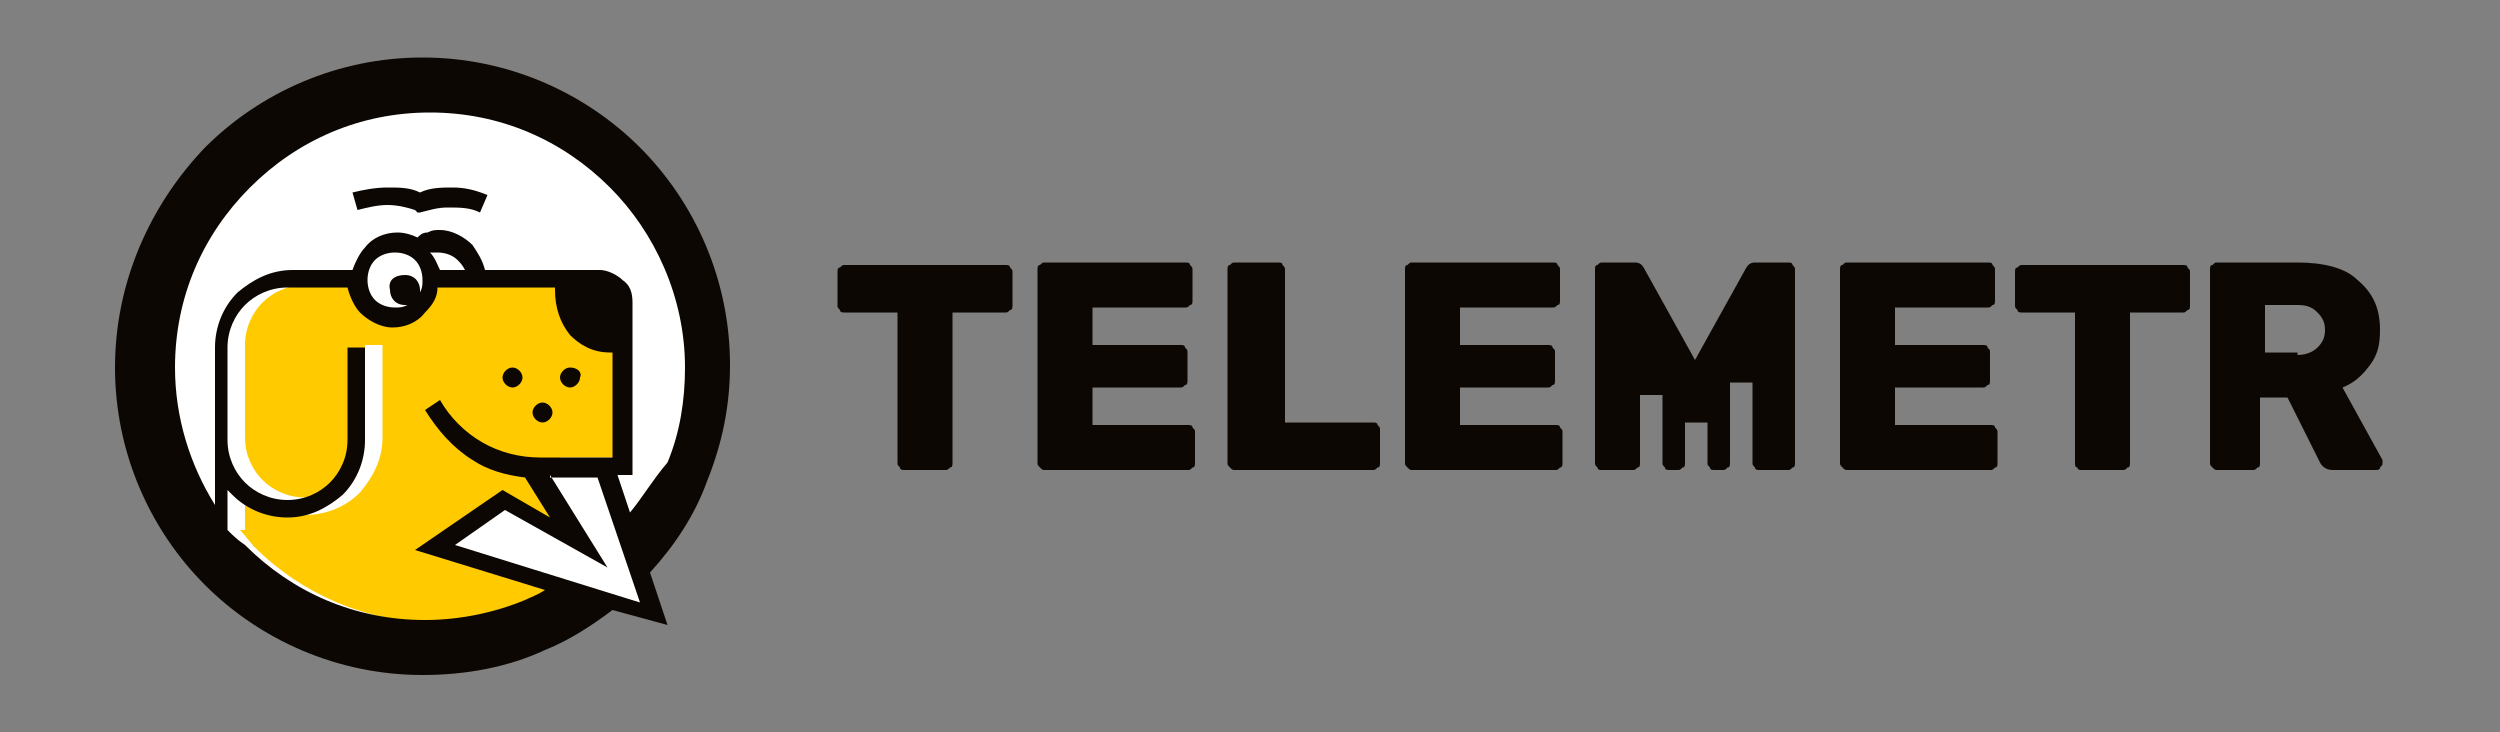
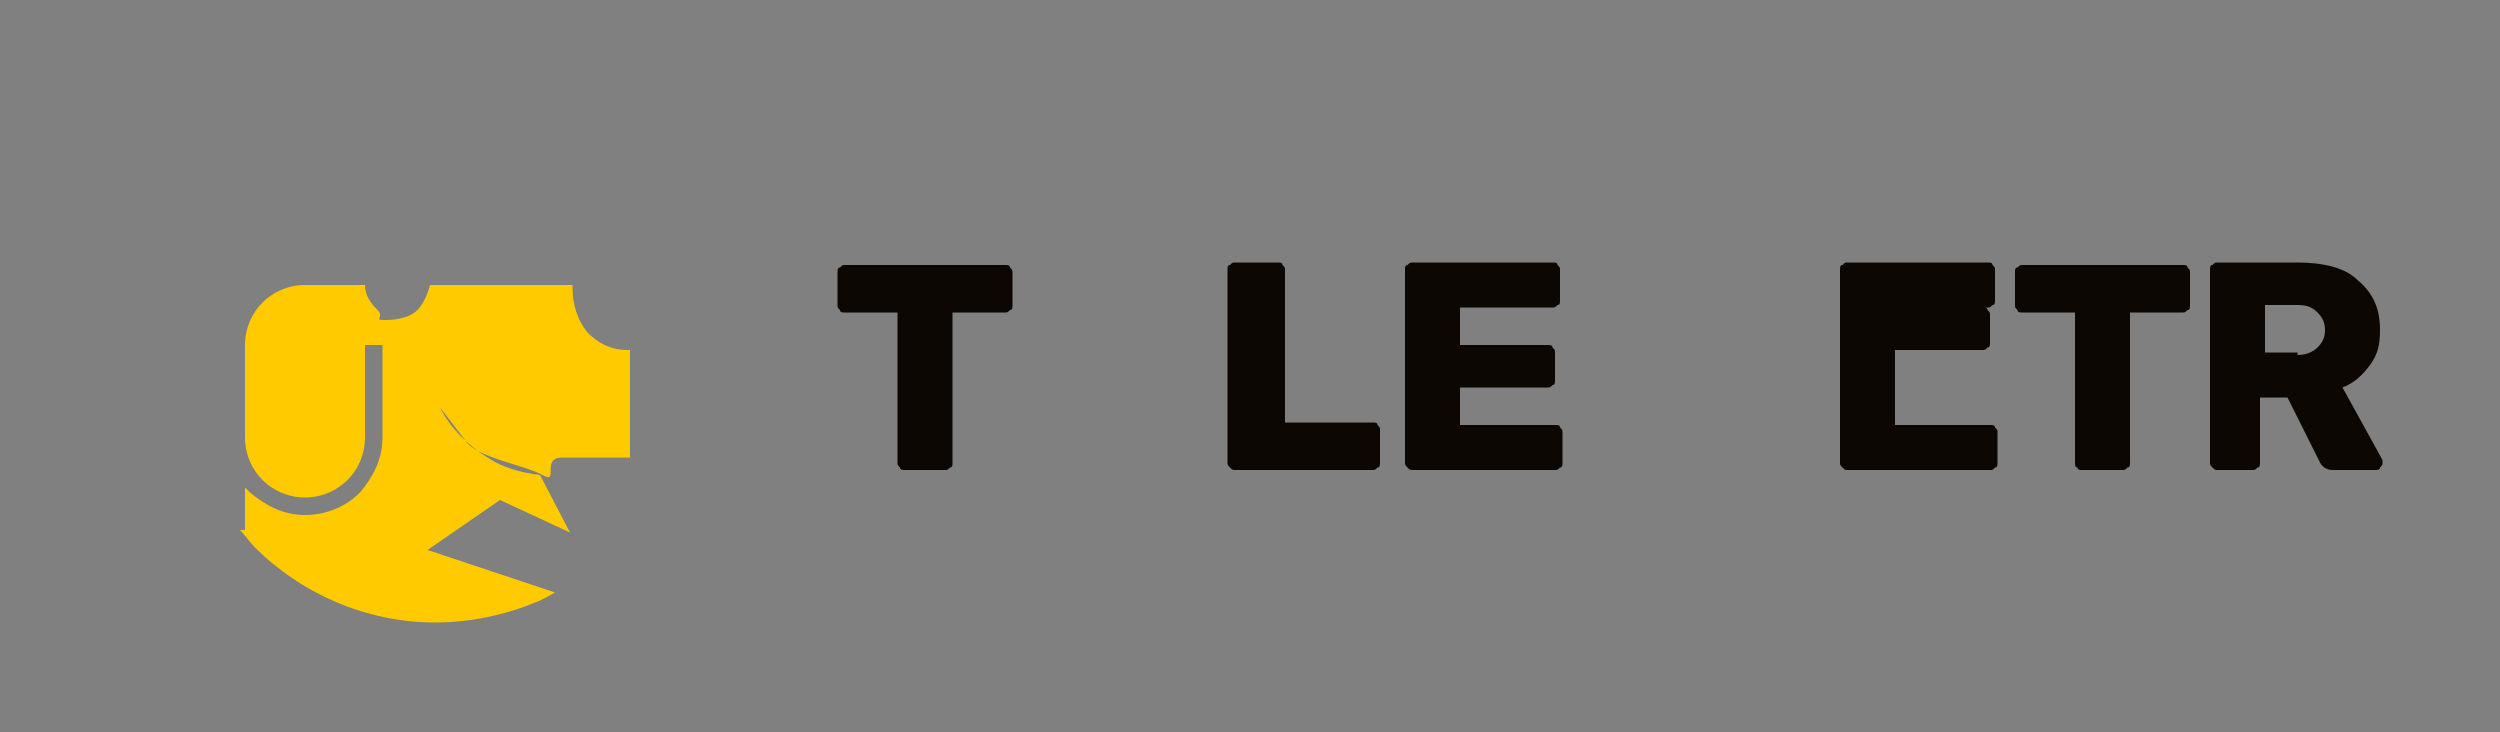
<svg xmlns="http://www.w3.org/2000/svg" version="1.1" id="Слой_1" x="0px" y="0px" viewBox="0 0 100 29.3" style="enable-background:new 0 0 100 29.3;" xml:space="preserve">
  <rect x="0" y="0" width="100" height="29.3" fill="#808080" stroke="none" />
  <style type="text/css"> .st0{fill-rule:evenodd;clip-rule:evenodd;fill:#FFFFFF;} .st1{fill-rule:evenodd;clip-rule:evenodd;fill:#FFCB00;} .st2{fill-rule:evenodd;clip-rule:evenodd;fill:#0C0702;} </style>
  <g>
-     <path class="st0" d="M23,23.4c-0.2,0.1-0.4,0.3-0.6,0.4c-0.4,0.2-0.8,0.4-1.2,0.6c-0.7,0.3-1.3,0.5-2,0.6c-0.7,0.1-1.4,0.2-2.1,0.2 c-1.4,0-2.8-0.3-4.1-0.8c-1.3-0.5-2.5-1.3-3.5-2.3c-1.9-1.9-3.1-4.6-3.1-7.5c0-1.4,0.3-2.8,0.8-4.1c0.5-1.3,1.3-2.5,2.3-3.5 c1-1,2.1-1.8,3.5-2.3C14.1,4.3,15.5,4,16.9,4c1.4,0,2.8,0.3,4.1,0.8c1.3,0.5,2.5,1.3,3.5,2.3c1.9,1.9,3.1,4.6,3.1,7.5 c0,0.7-0.1,1.3-0.2,2c-0.1,0.7-0.3,1.3-0.6,1.9c-0.2,0.6-0.5,1.2-0.9,1.7c-0.2,0.3-0.4,0.7-0.7,1l1.1,3.1L23,23.4z" />
    <path class="st1" d="M9.6,21.2c0.2,0.2,0.4,0.5,0.6,0.7c1.8,1.8,4.4,3,7.2,3c1.4,0,2.8-0.3,4-0.8c0.3-0.1,0.6-0.3,0.8-0.4L17.1,22 l2.9-2l2.8,1.3L21.6,19c-0.8-0.1-1.5-0.3-2.1-0.7c-0.8-0.5-1.5-1.2-1.9-2l1,1.3c0.4,0.7,2.4,1,3.1,1.4c0.7,0.4-0.1-0.7,0.8-0.7h2.7 V14c0,0-0.1,0-0.1,0c-0.7,0-1.2-0.3-1.6-0.7c-0.4-0.5-0.6-1.1-0.6-1.8c0,0,0-0.1,0-0.1h-5.7c-0.1,0.4-0.3,0.8-0.5,1 c-0.3,0.3-0.8,0.4-1.3,0.4c-0.5,0,0-0.1-0.3-0.4c-0.3-0.3-0.5-0.6-0.5-1l-2.4,0v0c-0.7,0-1.3,0.3-1.7,0.7c-0.4,0.4-0.7,1-0.7,1.7 v3.7c0,0.7,0.3,1.3,0.7,1.7c0.4,0.4,1,0.7,1.7,0.7c0.7,0,1.3-0.3,1.7-0.7c0.4-0.4,0.7-1,0.7-1.7v-3.7h0.7v3.7 c0,0.9-0.4,1.6-0.9,2.2c-0.6,0.6-1.4,0.9-2.2,0.9c-0.9,0-1.6-0.4-2.2-0.9c-0.1-0.1-0.1-0.1-0.2-0.2V21.2z" />
-     <path class="st2" d="M21.7,16.1c-0.2,0-0.4,0.2-0.4,0.4s0.2,0.4,0.4,0.4c0.2,0,0.4-0.2,0.4-0.4S21.9,16.1,21.7,16.1L21.7,16.1z M25.2,20.5L24.7,19h0.6v-5.8v-0.5v-0.6c0-0.4-0.1-0.7-0.4-0.9v0c-0.2-0.2-0.6-0.4-0.9-0.4h-0.6h-0.2h-3.8c-0.1-0.4-0.3-0.7-0.5-1 c-0.3-0.3-0.8-0.6-1.3-0.6c-0.2,0-0.3,0-0.5,0.1c-0.2,0-0.3,0.1-0.4,0.2c-0.2-0.1-0.5-0.2-0.8-0.2c-0.5,0-1,0.2-1.3,0.6v0 c-0.2,0.2-0.4,0.6-0.5,0.9h-2.4v0c-0.9,0-1.6,0.4-2.2,0.9c-0.6,0.6-0.9,1.4-0.9,2.2v3.7v0v2.6c-1-1.6-1.6-3.5-1.6-5.5 c0-2.8,1.1-5.3,3-7.2s4.4-3,7.2-3c2.8,0,5.3,1.1,7.2,3c1.8,1.8,3,4.4,3,7.2c0,1.3-0.2,2.6-0.7,3.8C26.1,19.2,25.7,19.9,25.2,20.5 L25.2,20.5z M9.1,21.2v-1.6c0.1,0.1,0.1,0.1,0.2,0.2c0.6,0.6,1.4,0.9,2.2,0.9c0.9,0,1.6-0.4,2.2-0.9c0.6-0.6,0.9-1.4,0.9-2.2v-3.7 h-0.7v3.7c0,0.7-0.3,1.3-0.7,1.7c-0.4,0.4-1,0.7-1.7,0.7c-0.7,0-1.3-0.3-1.7-0.7c-0.4-0.4-0.7-1-0.7-1.7v-3.7 c0-0.7,0.3-1.3,0.7-1.7c0.4-0.4,1-0.7,1.7-0.7v0l2.4,0c0.1,0.4,0.3,0.8,0.5,1c0.3,0.3,0.8,0.6,1.3,0.6c0.5,0,1-0.2,1.3-0.6 c0.3-0.3,0.5-0.6,0.5-1h4.7c0,0,0,0.1,0,0.1c0,0.7,0.2,1.3,0.6,1.8c0.4,0.4,0.9,0.7,1.6,0.7c0,0,0.1,0,0.1,0v4.2h-2.9 c-0.8,0-1.6-0.2-2.3-0.6c-0.7-0.4-1.3-1-1.7-1.7l-0.6,0.4c0.5,0.8,1.1,1.5,1.9,2c0.6,0.4,1.3,0.6,2.1,0.7l1,1.6l-1.9-1.1L16.6,22 l5.2,1.6c-0.3,0.2-0.6,0.3-0.8,0.4c-1.2,0.5-2.6,0.8-4,0.8c-2.8,0-5.3-1.1-7.2-3C9.5,21.6,9.3,21.4,9.1,21.2L9.1,21.2z M24.5,24.4 c-0.8,0.6-1.7,1.2-2.7,1.6c-1.5,0.7-3.2,1-4.9,1c-3.4,0-6.5-1.4-8.7-3.6c-2.2-2.2-3.6-5.3-3.6-8.7S6,8.2,8.2,5.9 c2.2-2.2,5.3-3.6,8.7-3.6c3.4,0,6.5,1.4,8.7,3.6c2.2,2.2,3.6,5.3,3.6,8.7c0,1.6-0.3,3.1-0.9,4.6c-0.5,1.4-1.3,2.6-2.3,3.7l0.7,2.1 L24.5,24.4L24.5,24.4z M22,19l2.3,3.7l-4.1-2.3l-2,1.4l7.4,2.3l-1.7-5H22L22,19z M18.6,10.8c-0.1-0.2-0.2-0.3-0.3-0.4 c-0.2-0.2-0.5-0.3-0.8-0.3c-0.1,0-0.2,0-0.3,0c0.2,0.2,0.3,0.5,0.4,0.7H18.6L18.6,10.8z M16.2,11c0.4,0,0.6,0.3,0.6,0.6 c0,0,0,0.1,0,0.1c0.1-0.2,0.1-0.3,0.1-0.5c0-0.3-0.1-0.6-0.3-0.8l0,0c-0.2-0.2-0.5-0.3-0.8-0.3c-0.3,0-0.6,0.1-0.8,0.3l0,0 c-0.2,0.2-0.3,0.5-0.3,0.8c0,0.3,0.1,0.6,0.3,0.8c0.2,0.2,0.5,0.3,0.8,0.3c0.2,0,0.3,0,0.5-0.1c0,0-0.1,0-0.1,0 c-0.4,0-0.6-0.3-0.6-0.6C15.5,11.2,15.8,11,16.2,11L16.2,11z M19.2,8.5l0.3-0.7c-0.5-0.2-0.9-0.3-1.4-0.3c-0.4,0-0.9,0-1.3,0.2 c-0.4-0.2-0.8-0.2-1.3-0.2c-0.5,0-1,0.1-1.4,0.2l0.2,0.7c0.4-0.1,0.8-0.2,1.2-0.2c0.4,0,0.8,0.1,1.1,0.2l0.1,0.1l0.1,0 c0.4-0.1,0.7-0.2,1.1-0.2C18.4,8.3,18.8,8.3,19.2,8.5L19.2,8.5z M22.8,14.7c-0.2,0-0.4,0.2-0.4,0.4c0,0.2,0.2,0.4,0.4,0.4 c0.2,0,0.4-0.2,0.4-0.4C23.3,14.9,23.1,14.7,22.8,14.7L22.8,14.7z M20.5,14.7c-0.2,0-0.4,0.2-0.4,0.4c0,0.2,0.2,0.4,0.4,0.4 c0.2,0,0.4-0.2,0.4-0.4C20.9,14.9,20.7,14.7,20.5,14.7z" />
    <path class="st2" d="M88.7,18.8c-0.1,0-0.1,0-0.2-0.1c-0.1-0.1-0.1-0.1-0.1-0.2v-7.7c0-0.1,0-0.2,0.1-0.2c0.1-0.1,0.1-0.1,0.2-0.1 h3.2c1,0,1.9,0.2,2.4,0.7c0.6,0.5,0.9,1.1,0.9,2c0,0.6-0.1,1-0.4,1.4c-0.3,0.4-0.6,0.7-1.1,0.9l1.6,2.9c0,0,0,0.1,0,0.1 c0,0.1,0,0.1-0.1,0.2c0,0.1-0.1,0.1-0.2,0.1h-1.7c-0.2,0-0.4-0.1-0.5-0.3l-1.3-2.6h-1.1v2.6c0,0.1,0,0.2-0.1,0.2 c-0.1,0.1-0.1,0.1-0.2,0.1H88.7L88.7,18.8z M91.9,14.2c0.3,0,0.6-0.1,0.8-0.3c0.2-0.2,0.3-0.4,0.3-0.7s-0.1-0.5-0.3-0.7 c-0.2-0.2-0.4-0.3-0.8-0.3h-1.3v1.9H91.9z" />
    <path class="st2" d="M83.3,18.8c-0.1,0-0.2,0-0.2-0.1C83,18.7,83,18.6,83,18.5v-6h-2.1c-0.1,0-0.2,0-0.2-0.1 c-0.1-0.1-0.1-0.1-0.1-0.2v-1.3c0-0.1,0-0.2,0.1-0.2c0.1-0.1,0.1-0.1,0.2-0.1h6.4c0.1,0,0.2,0,0.2,0.1c0.1,0.1,0.1,0.1,0.1,0.2v1.3 c0,0.1,0,0.2-0.1,0.2c-0.1,0.1-0.1,0.1-0.2,0.1h-2.1v6c0,0.1,0,0.2-0.1,0.2c-0.1,0.1-0.1,0.1-0.2,0.1H83.3z" />
-     <path class="st2" d="M73.9,18.8c-0.1,0-0.1,0-0.2-0.1c-0.1-0.1-0.1-0.1-0.1-0.2v-7.7c0-0.1,0-0.2,0.1-0.2c0.1-0.1,0.1-0.1,0.2-0.1 h5.6c0.1,0,0.2,0,0.2,0.1c0.1,0.1,0.1,0.1,0.1,0.2V12c0,0.1,0,0.2-0.1,0.2c-0.1,0.1-0.1,0.1-0.2,0.1h-3.7v1.5h3.5 c0.1,0,0.2,0,0.2,0.1c0.1,0.1,0.1,0.1,0.1,0.2v1.1c0,0.1,0,0.2-0.1,0.2c-0.1,0.1-0.1,0.1-0.2,0.1h-3.5V17h3.8c0.1,0,0.2,0,0.2,0.1 c0.1,0.1,0.1,0.1,0.1,0.2v1.2c0,0.1,0,0.2-0.1,0.2c-0.1,0.1-0.1,0.1-0.2,0.1H73.9z" />
+     <path class="st2" d="M73.9,18.8c-0.1,0-0.1,0-0.2-0.1c-0.1-0.1-0.1-0.1-0.1-0.2v-7.7c0-0.1,0-0.2,0.1-0.2c0.1-0.1,0.1-0.1,0.2-0.1 h5.6c0.1,0,0.2,0,0.2,0.1c0.1,0.1,0.1,0.1,0.1,0.2V12c0,0.1,0,0.2-0.1,0.2c-0.1,0.1-0.1,0.1-0.2,0.1h-3.7h3.5 c0.1,0,0.2,0,0.2,0.1c0.1,0.1,0.1,0.1,0.1,0.2v1.1c0,0.1,0,0.2-0.1,0.2c-0.1,0.1-0.1,0.1-0.2,0.1h-3.5V17h3.8c0.1,0,0.2,0,0.2,0.1 c0.1,0.1,0.1,0.1,0.1,0.2v1.2c0,0.1,0,0.2-0.1,0.2c-0.1,0.1-0.1,0.1-0.2,0.1H73.9z" />
    <path class="st2" d="M56.5,18.8c-0.1,0-0.1,0-0.2-0.1c-0.1-0.1-0.1-0.1-0.1-0.2v-7.7c0-0.1,0-0.2,0.1-0.2c0.1-0.1,0.1-0.1,0.2-0.1 h5.6c0.1,0,0.2,0,0.2,0.1c0.1,0.1,0.1,0.1,0.1,0.2V12c0,0.1,0,0.2-0.1,0.2c-0.1,0.1-0.1,0.1-0.2,0.1h-3.7v1.5h3.5 c0.1,0,0.2,0,0.2,0.1c0.1,0.1,0.1,0.1,0.1,0.2v1.1c0,0.1,0,0.2-0.1,0.2c-0.1,0.1-0.1,0.1-0.2,0.1h-3.5V17h3.8c0.1,0,0.2,0,0.2,0.1 c0.1,0.1,0.1,0.1,0.1,0.2v1.2c0,0.1,0,0.2-0.1,0.2c-0.1,0.1-0.1,0.1-0.2,0.1H56.5z" />
    <path class="st2" d="M49.4,18.8c-0.1,0-0.1,0-0.2-0.1c-0.1-0.1-0.1-0.1-0.1-0.2v-7.7c0-0.1,0-0.2,0.1-0.2c0.1-0.1,0.1-0.1,0.2-0.1 h1.7c0.1,0,0.2,0,0.2,0.1c0.1,0.1,0.1,0.1,0.1,0.2v6.1h3.5c0.1,0,0.2,0,0.2,0.1c0.1,0.1,0.1,0.1,0.1,0.2v1.3c0,0.1,0,0.2-0.1,0.2 c-0.1,0.1-0.1,0.1-0.2,0.1H49.4z" />
-     <path class="st2" d="M41.8,18.8c-0.1,0-0.1,0-0.2-0.1c-0.1-0.1-0.1-0.1-0.1-0.2v-7.7c0-0.1,0-0.2,0.1-0.2c0.1-0.1,0.1-0.1,0.2-0.1 h5.6c0.1,0,0.2,0,0.2,0.1c0.1,0.1,0.1,0.1,0.1,0.2V12c0,0.1,0,0.2-0.1,0.2c-0.1,0.1-0.1,0.1-0.2,0.1h-3.7v1.5h3.5 c0.1,0,0.2,0,0.2,0.1c0.1,0.1,0.1,0.1,0.1,0.2v1.1c0,0.1,0,0.2-0.1,0.2c-0.1,0.1-0.1,0.1-0.2,0.1h-3.5V17h3.8c0.1,0,0.2,0,0.2,0.1 c0.1,0.1,0.1,0.1,0.1,0.2v1.2c0,0.1,0,0.2-0.1,0.2c-0.1,0.1-0.1,0.1-0.2,0.1H41.8z" />
    <path class="st2" d="M36.2,18.8c-0.1,0-0.2,0-0.2-0.1c-0.1-0.1-0.1-0.1-0.1-0.2v-6h-2.1c-0.1,0-0.2,0-0.2-0.1 c-0.1-0.1-0.1-0.1-0.1-0.2v-1.3c0-0.1,0-0.2,0.1-0.2c0.1-0.1,0.1-0.1,0.2-0.1h6.4c0.1,0,0.2,0,0.2,0.1c0.1,0.1,0.1,0.1,0.1,0.2v1.3 c0,0.1,0,0.2-0.1,0.2c-0.1,0.1-0.1,0.1-0.2,0.1h-2.1v6c0,0.1,0,0.2-0.1,0.2c-0.1,0.1-0.1,0.1-0.2,0.1H36.2z" />
-     <path class="st2" d="M64.1,18.8c-0.1,0-0.2,0-0.2-0.1c-0.1-0.1-0.1-0.1-0.1-0.2v-7.7c0-0.1,0-0.2,0.1-0.2c0.1-0.1,0.1-0.1,0.2-0.1 h1.3c0.2,0,0.3,0.1,0.4,0.3l2,3.6l2-3.6c0.1-0.2,0.2-0.3,0.4-0.3h1.3c0.1,0,0.2,0,0.2,0.1c0.1,0.1,0.1,0.1,0.1,0.2v7.7 c0,0.1,0,0.2-0.1,0.2c-0.1,0.1-0.1,0.1-0.2,0.1h-1.1h0c-0.1,0-0.2,0-0.2-0.1c-0.1-0.1-0.1-0.1-0.1-0.2v-3.2h-0.9v3.2v0 c0,0.1,0,0.2-0.1,0.2c-0.1,0.1-0.1,0.1-0.2,0.1h0h-0.3h0c-0.1,0-0.2,0-0.2-0.1c-0.1-0.1-0.1-0.1-0.1-0.2v0v-1.6h-0.9v1.6v0 c0,0.1,0,0.2-0.1,0.2c-0.1,0.1-0.1,0.1-0.2,0.1h0h-0.3h0c-0.1,0-0.2,0-0.2-0.1c-0.1-0.1-0.1-0.1-0.1-0.2v0v-2.7h-0.9v2.7v0 c0,0.1,0,0.2-0.1,0.2c-0.1,0.1-0.1,0.1-0.2,0.1h0H64.1z" />
  </g>
</svg>